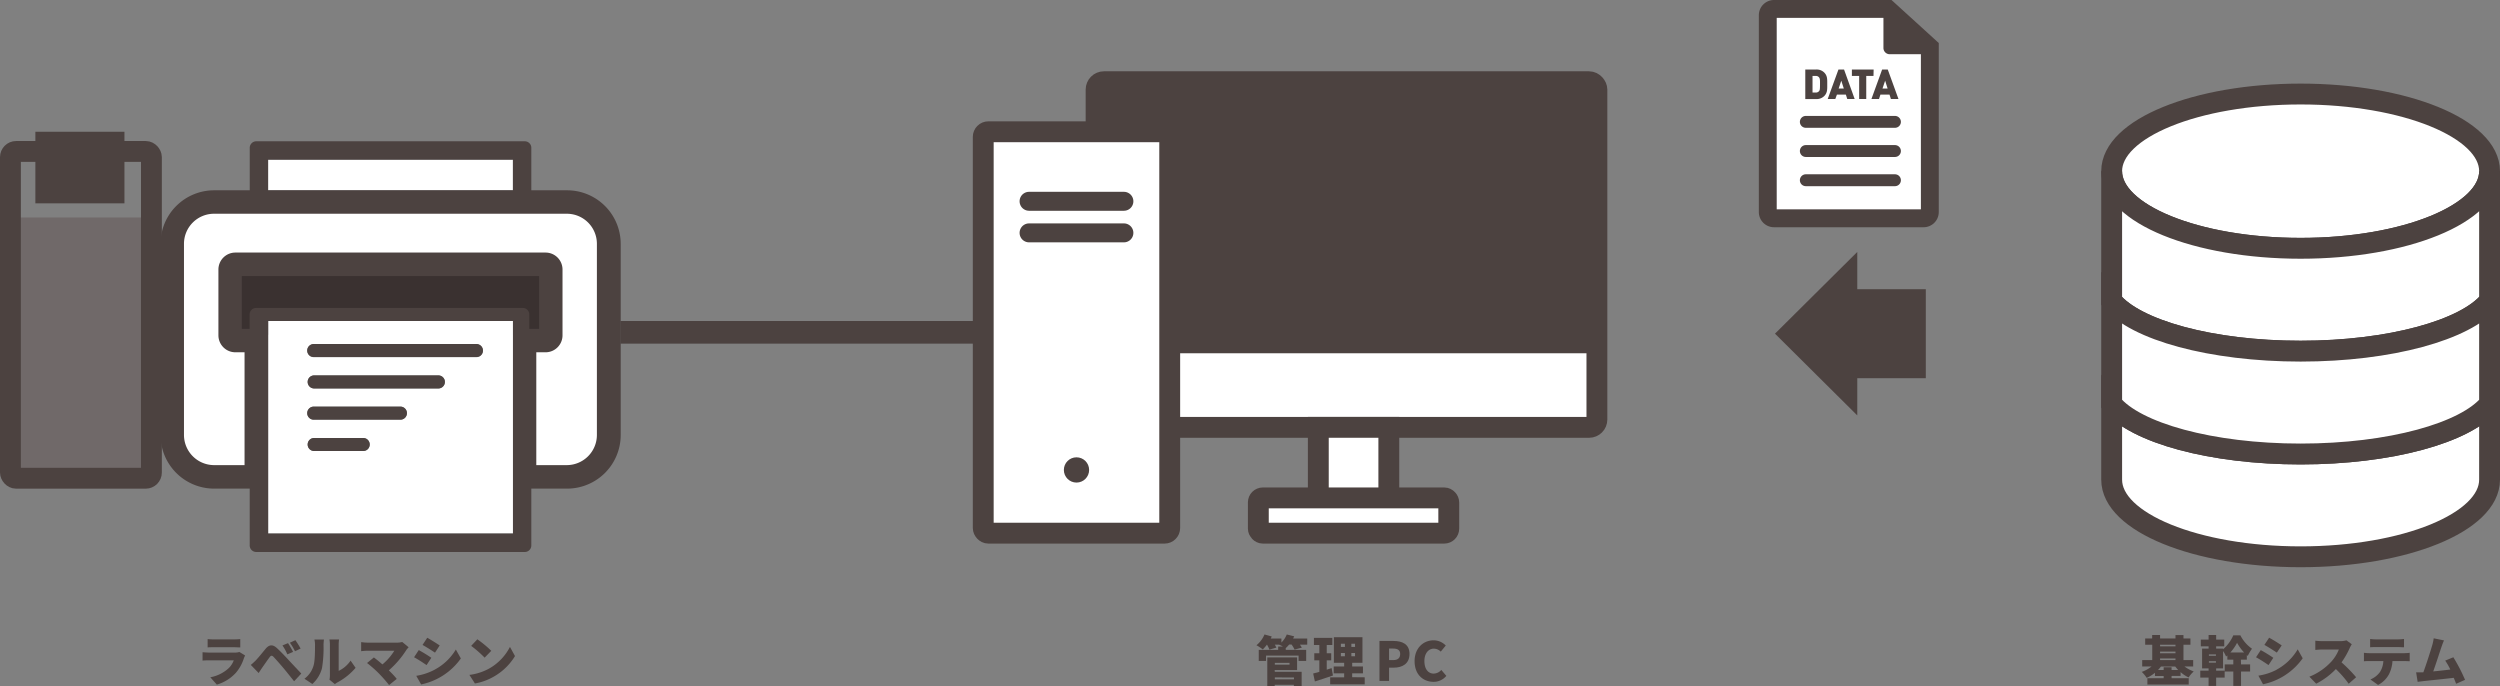
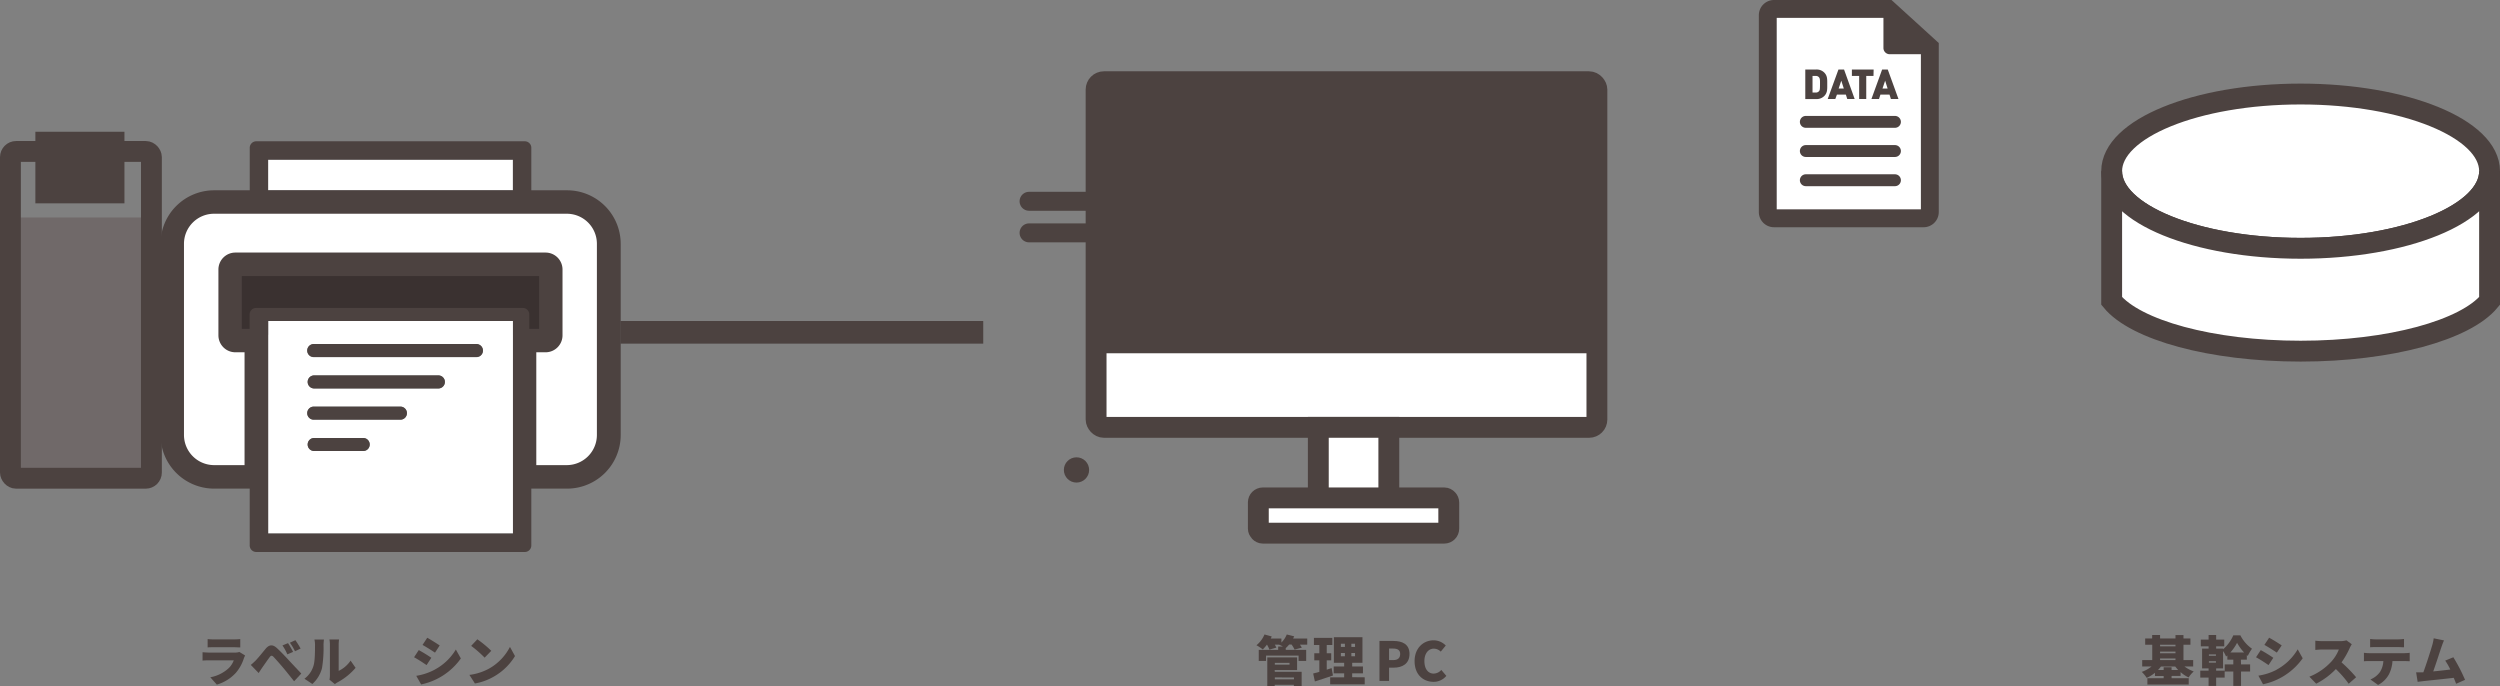
<svg xmlns="http://www.w3.org/2000/svg" viewBox="0 0 839.09 230.29" width="839.09" height="230.29">
  <rect x="0" y="0" width="839.09" height="230.29" fill="#808080" stroke="none" />
  <g id="レイヤー_2" data-name="レイヤー 2">
    <g id="レイヤー_1-2" data-name="レイヤー 1">
      <path d="M647.72,15.76V71.18a2.09,2.09,0,0,1-2.09,2.09H595.42a2.09,2.09,0,0,1-2.09-2.09V5.09A2.1,2.1,0,0,1,595.42,3H633.7Z" style="fill:#fff;stroke:#4c4240;stroke-miterlimit:10;stroke-width:6px" />
      <polygon points="635.65 14.7 635.65 10.57 640 14.7 635.65 14.7" style="fill:#fff" />
      <path d="M632.15,2.43V16.1a2.1,2.1,0,0,0,2.09,2.1h14.54L632.15,2.43Z" style="fill:#4c4240" />
      <rect x="367.89" y="27.43" width="168.09" height="116.01" rx="2.63" style="fill:#fff;stroke:#4c4240;stroke-miterlimit:10;stroke-width:7px" />
      <path d="M370.22,27.43H533.65A2.33,2.33,0,0,1,536,29.75v88.82a0,0,0,0,1,0,0H367.89a0,0,0,0,1,0,0V29.75A2.33,2.33,0,0,1,370.22,27.43Z" style="fill:#4c4240" />
      <rect x="442.47" y="143.43" width="23.67" height="27.23" style="fill:#fff;stroke:#4c4240;stroke-miterlimit:10;stroke-width:7px" />
      <rect x="422.34" y="167.11" width="63.92" height="11.84" rx="1.52" style="fill:#fff;stroke:#4c4240;stroke-miterlimit:10;stroke-width:7px" />
-       <rect x="330.01" y="44.22" width="62.59" height="134.73" rx="1.73" style="fill:#fff;stroke:#4c4240;stroke-miterlimit:10;stroke-width:7px" />
      <line x1="345.39" y1="67.56" x2="377.22" y2="67.56" style="fill:none;stroke:#4c4240;stroke-linecap:round;stroke-linejoin:round;stroke-width:6.365px" />
      <line x1="345.39" y1="78.16" x2="377.22" y2="78.16" style="fill:none;stroke:#4c4240;stroke-linecap:round;stroke-linejoin:round;stroke-width:6.365px" />
      <circle cx="361.31" cy="157.73" r="4.24" style="fill:#4c4240" />
      <ellipse cx="772.17" cy="57.45" rx="63.42" ry="25.89" style="fill:#fff;stroke:#4c4240;stroke-miterlimit:10;stroke-width:7px" />
      <path d="M772.17,117.86c30.07,0,55.43-7.12,63.42-16.86V57.45c0,14.3-28.4,25.89-63.42,25.89s-63.42-11.59-63.42-25.89V101C716.74,110.74,742.1,117.86,772.17,117.86Z" style="fill:#fff;stroke:#4c4240;stroke-miterlimit:10;stroke-width:7px" />
-       <path d="M772.17,152.38c-30.07,0-55.43-7.12-63.42-16.86V161c0,14.29,28.4,25.88,63.42,25.88S835.59,175.3,835.59,161V135.52C827.6,145.26,802.24,152.38,772.17,152.38Z" style="fill:#fff;stroke:#4c4240;stroke-miterlimit:10;stroke-width:7px" />
-       <path d="M772.17,117.86c-30.07,0-55.43-7.12-63.42-16.86v34.52c8,9.74,33.35,16.86,63.42,16.86s55.43-7.12,63.42-16.86V101C827.6,110.74,802.24,117.86,772.17,117.86Z" style="fill:#fff;stroke:#4c4240;stroke-miterlimit:10;stroke-width:7px" />
-       <polygon points="623.37 97.06 623.37 84.56 595.75 111.99 623.37 139.43 623.37 126.93 646.37 126.93 646.37 97.06 623.37 97.06" style="fill:#4c4240" />
      <line x1="606.1" y1="60.49" x2="636.01" y2="60.49" style="fill:none;stroke:#4c4240;stroke-linecap:round;stroke-linejoin:round;stroke-width:4px" />
      <line x1="606.1" y1="40.9" x2="636.01" y2="40.9" style="fill:none;stroke:#4c4240;stroke-linecap:round;stroke-linejoin:round;stroke-width:4px" />
      <line x1="606.1" y1="50.69" x2="636.01" y2="50.69" style="fill:none;stroke:#4c4240;stroke-linecap:round;stroke-linejoin:round;stroke-width:4px" />
      <path d="M613.29,28.28v.8a8.69,8.69,0,0,1-.07,1.23,3.35,3.35,0,0,1-.29,1,3.15,3.15,0,0,1-.67.94,3.61,3.61,0,0,1-2.67,1h-3.67V23.33h3.67a3.61,3.61,0,0,1,2.67,1,3.15,3.15,0,0,1,.67.94,3.44,3.44,0,0,1,.29,1,8.69,8.69,0,0,1,.07,1.23Zm-2.43,0c0-.82,0-1.36-.05-1.62a1.5,1.5,0,0,0-.21-.61,1.32,1.32,0,0,0-1.17-.56h-1.08v5.57h1.08a1.32,1.32,0,0,0,1.17-.56,1.09,1.09,0,0,0,.16-.35,3.76,3.76,0,0,0,.07-.59C610.85,29.28,610.86,28.85,610.86,28.28Z" style="fill:#4c4240" />
      <path d="M622.49,33.22H620l-.46-1.47h-3L616,33.22h-2.55l3.6-9.89h1.88Zm-3.64-3.5L618,27.08l-.89,2.64Z" style="fill:#4c4240" />
      <path d="M628.81,25.49h-2.43v7.73H624V25.49h-2.44V23.33h7.3Z" style="fill:#4c4240" />
      <path d="M637.19,33.22h-2.54l-.46-1.47h-3.05l-.48,1.47h-2.54l3.59-9.89h1.89Zm-3.64-3.5-.83-2.64-.89,2.64Z" style="fill:#4c4240" />
      <path d="M728.86,226.88v.74h5.75v2.13H720.74v-2.13h5.46v-.74h-2.92V225.8a11.09,11.09,0,0,1-2.77,1.71,11.16,11.16,0,0,0-1.66-2,11,11,0,0,0,3.3-1.83H719v-2.13h3.37v-5.16H720V214.3h2.34v-1.16H725v1.16h5.17v-1.14h2.68v1.14h2.34v2.09h-2.34v5.16h3.26v2.13h-2.94a12.07,12.07,0,0,0,3.12,1.69,10,10,0,0,0-1.71,2,10.83,10.83,0,0,1-2.7-1.79v1.28Zm-2.66-2v-.92h2.66v.92h2.23a15.16,15.16,0,0,1-1-1.17H725.3a13.62,13.62,0,0,1-1,1.17ZM725,216.39v.54h5.17v-.54Zm0,2.86h5.17v-.54H725Zm0,2.3h5.17V221H725Z" style="fill:#4c4240" />
      <path d="M752.17,223h3.05v2.4h-3.05v4.82h-2.59v-4.82H746.7V223h2.88v-1.6h-2V220c-.15.13-.29.24-.44.35a9.61,9.61,0,0,0-1-1.84v5.83h-2.32v.76h2.86v2.32h-2.86v2.81h-2.54v-2.81h-2.79v-2.32h2.79v-.76H739.1V217.7h2.18v-.76h-2.61v-2.26h2.61v-1.54h2.54v1.54h2.72v2.26h-2.72v.76h2.32v.22a12.94,12.94,0,0,0,3.44-4.69h2.36a12.32,12.32,0,0,0,3.91,4.51,14.61,14.61,0,0,0-1.41,2.39,2.51,2.51,0,0,1-.32-.25v1.53h-2Zm-8.42-3.37h-2.36v.47h2.36Zm0,2.78v-.49h-2.36v.49ZM753.2,219a15.85,15.85,0,0,1-2.36-3.25,15.27,15.27,0,0,1-2.25,3.25Z" style="fill:#4c4240" />
      <path d="M763,220.78l-1.6,2.45c-1.1-.76-2.92-1.95-4.2-2.63l1.59-2.41A48.16,48.16,0,0,1,763,220.78Zm1.08,4a18.27,18.27,0,0,0,7.11-6.84l1.68,3a21.71,21.71,0,0,1-13.32,8.72L758,226.77A19.46,19.46,0,0,0,764.12,224.79Zm1.73-8.15-1.62,2.41c-1.08-.72-2.92-1.89-4.18-2.59l1.59-2.41C762.9,214.73,764.83,215.94,765.85,216.64Z" style="fill:#4c4240" />
      <path d="M788.62,217.56a27.72,27.72,0,0,1-2.72,4.75,47.83,47.83,0,0,1,4.9,5l-2.5,2.18a35.12,35.12,0,0,0-4.3-4.93,24.2,24.2,0,0,1-6.61,4.91l-2.27-2.35a20.14,20.14,0,0,0,7.36-5.06A13.17,13.17,0,0,0,785,218h-5.6c-.81,0-1.8.1-2.3.14v-3.1a21.41,21.41,0,0,0,2.3.15h6a7.8,7.8,0,0,0,2.16-.27l1.78,1.31A11.16,11.16,0,0,0,788.62,217.56Z" style="fill:#4c4240" />
      <path d="M795.24,219.23H807a13.2,13.2,0,0,0,1.78-.13v2.83c-.49,0-1.24-.05-1.78-.05h-4a11.36,11.36,0,0,1-1.18,4.44,8.59,8.59,0,0,1-3.66,3.57l-2.56-1.84a7.46,7.46,0,0,0,3.19-2.48,7.58,7.58,0,0,0,1.15-3.69h-4.7c-.52,0-1.31,0-1.82.07V219.1A13.92,13.92,0,0,0,795.24,219.23Zm2.34-4.63h7.21a16.15,16.15,0,0,0,2.08-.14v2.79c-.66,0-1.4-.07-2.08-.07h-7.21c-.63,0-1.49,0-2.08.07v-2.79A16.15,16.15,0,0,0,797.58,214.6Z" style="fill:#4c4240" />
      <path d="M819.47,217.07c-.61,1.78-1.92,5.89-2.79,8.28,1.93-.18,4.07-.43,5.73-.63a21.13,21.13,0,0,0-1.71-3l2.73-1.12a57.5,57.5,0,0,1,3.93,7.58l-3,1.32c-.22-.6-.49-1.28-.8-2-3,.36-8.13.88-10.31,1.12l-1.8.23-.51-3.19c.65,0,1.53,0,2.15,0h.27c1-2.7,2.44-7.22,3-9.15a14.86,14.86,0,0,0,.47-2.27l3.46.7C820.05,215.47,819.76,216.24,819.47,217.07Z" style="fill:#4c4240" />
      <path d="M438.75,216.37h-2.46a11.77,11.77,0,0,1,.65,1l-2.44.65a10.68,10.68,0,0,0-1-1.69h-.82a10.2,10.2,0,0,1-1.14,1.2h0v.59h6.86v3.71h-2.55v-1.78H424.93v1.78h-2.45v-3.71H429V217h1.59a11.6,11.6,0,0,0-1.3-.63h-1.42a7.54,7.54,0,0,1,.52,1l-2.34.66a9.61,9.61,0,0,0-.81-1.67h0a17.06,17.06,0,0,1-1.4,1.62,15.41,15.41,0,0,0-2.13-1.41,9.33,9.33,0,0,0,2.7-3.62l2.43.67a6.44,6.44,0,0,1-.34.7h3.59v1.34a8.18,8.18,0,0,0,1.8-2.71l2.48.62q-.17.38-.36.75h4.75Zm-10.87,9.11h9v4.81h-2.61v-.44h-6.43v.44h-2.49v-9.65h10v4.26h-7.54Zm0-3v.6h4.93v-.6Zm0,4.88V228h6.43v-.61Z" style="fill:#4c4240" />
      <path d="M447.39,226.72c-2,.7-4.27,1.42-6.07,2l-.57-2.67c.59-.14,1.29-.34,2.07-.55v-3.86h-1.7v-2.39h1.7v-2.76H441v-2.41h6.18v2.41H445.3v2.76h1.51v2.39H445.3v3.12l1.64-.52Zm10.66.61v2.36h-11.6v-2.36h4.7V226h-3.51V223.7h3.51v-1.23H447.7v-8.6h9.59v8.6h-3.45v1.23h3.62V226h-3.62v1.29Zm-8-10.19h1.35v-1.08h-1.35Zm0,3.13h1.35v-1.09h-1.35Zm4.75-4.21h-1.23v1.08h1.23Zm0,3.12h-1.23v1.09h1.23Z" style="fill:#4c4240" />
      <path d="M463,215.13h4.72c2.93,0,5.36,1.06,5.36,4.37s-2.44,4.59-5.29,4.59h-1.57v4.45H463Zm4.63,6.42c1.57,0,2.32-.73,2.32-2.05s-.86-1.82-2.41-1.82h-1.32v3.87Z" style="fill:#4c4240" />
      <path d="M474.79,221.91c0-4.46,3-7,6.39-7a5.71,5.71,0,0,1,4.07,1.75l-1.68,2.05a3.38,3.38,0,0,0-2.34-1c-1.73,0-3.15,1.54-3.15,4.16s1.22,4.21,3.11,4.21a3.43,3.43,0,0,0,2.56-1.23l1.69,2a5.53,5.53,0,0,1-4.37,2C477.67,228.79,474.79,226.45,474.79,221.91Z" style="fill:#4c4240" />
      <path d="M81.88,220.87a13.94,13.94,0,0,1-2.68,4.91,13.79,13.79,0,0,1-6.43,4l-2.18-2.46a12.39,12.39,0,0,0,6.19-3.08,7,7,0,0,0,1.68-2.61H70.27c-.45,0-1.48,0-2.29.09v-2.81c.83.07,1.67.12,2.29.12h8.57a4.38,4.38,0,0,0,1.51-.21l1.93,1.2A5.89,5.89,0,0,0,81.88,220.87ZM71.69,214.6h6.82a21,21,0,0,0,2.13-.1v2.8c-.51,0-1.48-.07-2.16-.07H71.69c-.61,0-1.48,0-2,.07v-2.8A18,18,0,0,0,71.69,214.6Z" style="fill:#4c4240" />
      <path d="M85.78,221.72c.79-.8,2.11-2.44,3.4-4,1.14-1.35,2.33-1.55,3.82-.15,1.28,1.21,2.56,2.54,3.66,3.73s3.07,3.29,4.46,4.77l-2.41,2.59c-1.17-1.45-2.65-3.33-3.66-4.53s-2.61-3-3.2-3.62-.92-.51-1.37.09c-.63.83-1.76,2.48-2.45,3.45-.43.63-.88,1.32-1.22,1.84l-2.63-2.72A21,21,0,0,0,85.78,221.72Zm12.59-2.92-1.93.83a16.55,16.55,0,0,0-1.64-3l1.87-.77A31.2,31.2,0,0,1,98.37,218.8Zm2.52-1.12-1.88.9a17.73,17.73,0,0,0-1.72-2.86l1.85-.85A25.91,25.91,0,0,1,100.89,217.68Z" style="fill:#4c4240" />
      <path d="M105.2,223.52c.51-1.48.53-4.79.53-7a7.28,7.28,0,0,0-.2-1.86h3.2a14.76,14.76,0,0,0-.14,1.82,42,42,0,0,1-.52,7.8,10.84,10.84,0,0,1-3.23,5.29l-2.66-1.76A8.3,8.3,0,0,0,105.2,223.52Zm5.53,3.11V216.3a9.53,9.53,0,0,0-.16-1.68h3.24a11.23,11.23,0,0,0-.14,1.69v8.86a10,10,0,0,0,4-3.44l1.68,2.42a21,21,0,0,1-6.09,4.88,6.3,6.3,0,0,0-.86.59l-1.82-1.49A7,7,0,0,0,110.73,226.63Z" style="fill:#4c4240" />
-       <path d="M136.42,218.1a31.11,31.11,0,0,1-5.91,6.89c1,1,2,2,2.65,2.88l-2.57,2.06a49.3,49.3,0,0,0-3.53-4,39.25,39.25,0,0,0-3.87-3.4l2.3-1.87c.76.57,1.8,1.4,2.86,2.34a18.5,18.5,0,0,0,4-4.6h-8.91a19,19,0,0,0-2.22.17v-3.06a16.27,16.27,0,0,0,2.22.19H133a7.25,7.25,0,0,0,2-.23l2.16,1.78A8.06,8.06,0,0,0,136.42,218.1Z" style="fill:#4c4240" />
      <path d="M144.77,220.78l-1.6,2.45c-1.1-.76-2.92-1.95-4.2-2.63l1.58-2.41A48.4,48.4,0,0,1,144.77,220.78Zm1.08,4A18.27,18.27,0,0,0,153,218l1.68,3a21.76,21.76,0,0,1-13.33,8.72l-1.64-2.89A19.52,19.52,0,0,0,145.85,224.79Zm1.73-8.15L146,219.05c-1.08-.72-2.92-1.89-4.18-2.59l1.58-2.41C144.62,214.73,146.55,215.94,147.58,216.64Z" style="fill:#4c4240" />
      <path d="M164.28,224.33a17.49,17.49,0,0,0,6.88-7.21l1.69,3.08a19.54,19.54,0,0,1-7,6.83,19.25,19.25,0,0,1-6.45,2.37l-1.85-2.88A18.64,18.64,0,0,0,164.28,224.33Zm.61-5.89-2.23,2.29a36.64,36.64,0,0,0-4.52-3.95l2.07-2.21A36.13,36.13,0,0,1,164.89,218.44Z" style="fill:#4c4240" />
      <rect x="3.5" y="72.99" width="45.4" height="87.53" style="fill:#706969" />
      <rect x="3.5" y="50.83" width="47.32" height="109.69" rx="1.92" style="fill:none;stroke:#4c4240;stroke-miterlimit:10;stroke-width:7px" />
      <rect x="79.16" y="89.64" width="103.76" height="22.72" style="fill:#3a3130" />
      <path d="M90,107.74h82.17v71.34H90ZM121.9,147H105.45a2.19,2.19,0,0,0,0,4.38H121.9a2.19,2.19,0,0,0,0-4.38Zm12.64-10.53H105.45a2.19,2.19,0,1,0,0,4.37h29.09a2.19,2.19,0,0,0,0-4.37ZM147.13,126H105.45a2.19,2.19,0,1,0,0,4.38h41.68a2.19,2.19,0,0,0,0-4.38Zm12.63-10.49H105.45a2.19,2.19,0,1,0,0,4.37h54.31a2.19,2.19,0,1,0,0-4.37Z" style="fill:#fff" />
      <rect x="89.96" y="53.59" width="82.17" height="10.27" style="fill:#fff" />
      <path d="M85.58,114.74v44.87H71.82A13.63,13.63,0,0,1,58.25,146V81.77A13.59,13.59,0,0,1,71.82,68.24H190.26a13.59,13.59,0,0,1,13.58,13.53V146a13.63,13.63,0,0,1-13.58,13.61H176.5V114.74h6.61a2.19,2.19,0,0,0,2.19-2.18V90.46a2.19,2.19,0,0,0-2.19-2.19H79a2.19,2.19,0,0,0-2.19,2.19v22.1A2.19,2.19,0,0,0,79,114.74Z" style="fill:#fff;stroke:#4c4240;stroke-miterlimit:10;stroke-width:7px" />
      <path d="M159.76,115.46a2.19,2.19,0,1,1,0,4.37H105.45a2.19,2.19,0,1,1,0-4.37Z" style="fill:#4c4240" />
      <path d="M147.13,126a2.19,2.19,0,0,1,0,4.38H105.45a2.19,2.19,0,1,1,0-4.38Z" style="fill:#4c4240" />
      <path d="M134.54,136.49a2.19,2.19,0,0,1,0,4.37H105.45a2.19,2.19,0,1,1,0-4.37Z" style="fill:#4c4240" />
      <path d="M121.9,147a2.19,2.19,0,0,1,0,4.38H105.45a2.19,2.19,0,0,1,0-4.38Z" style="fill:#4c4240" />
      <path d="M90,63.87h82.17V53.59H90Zm0,115.21h82.17V107.74H90Zm33.86-86.43H81.16v17.72h2.62v-4.82A2.17,2.17,0,0,1,86,103.36h89.46a2.16,2.16,0,0,1,2.18,2.19v4.82h3.31V92.65ZM73.62,70A13.59,13.59,0,0,0,60.05,83.57V144.2a13.63,13.63,0,0,0,13.57,13.61H83.78V116.55h-6.6A2.2,2.2,0,0,1,75,114.36V88.66a2.19,2.19,0,0,1,2.19-2.19H184.91a2.19,2.19,0,0,1,2.19,2.19v25.7a2.2,2.2,0,0,1-2.19,2.19H178.3v41.26h13.5c7.45,0,10.23-6.11,10.23-13.61V83.57C202,76.12,199.25,70,191.8,70H73.62Zm-1.8,94a18,18,0,0,1-17.94-18V81.77a18,18,0,0,1,17.94-17.9h12V49.61A2.2,2.2,0,0,1,86,47.42h90.15a2.19,2.19,0,0,1,2.18,2.19V63.87h12a18,18,0,0,1,18,17.9V146a18,18,0,0,1-18,18h-12v19.08a2.19,2.19,0,0,1-2.18,2.19H86a2.2,2.2,0,0,1-2.19-2.19V164Z" style="fill:#4c4240" />
      <rect x="11.87" y="44.22" width="29.9" height="24.03" style="fill:#4c4240" />
      <rect x="208.21" y="107.74" width="121.8" height="7.6" style="fill:#4c4240" />
    </g>
  </g>
</svg>